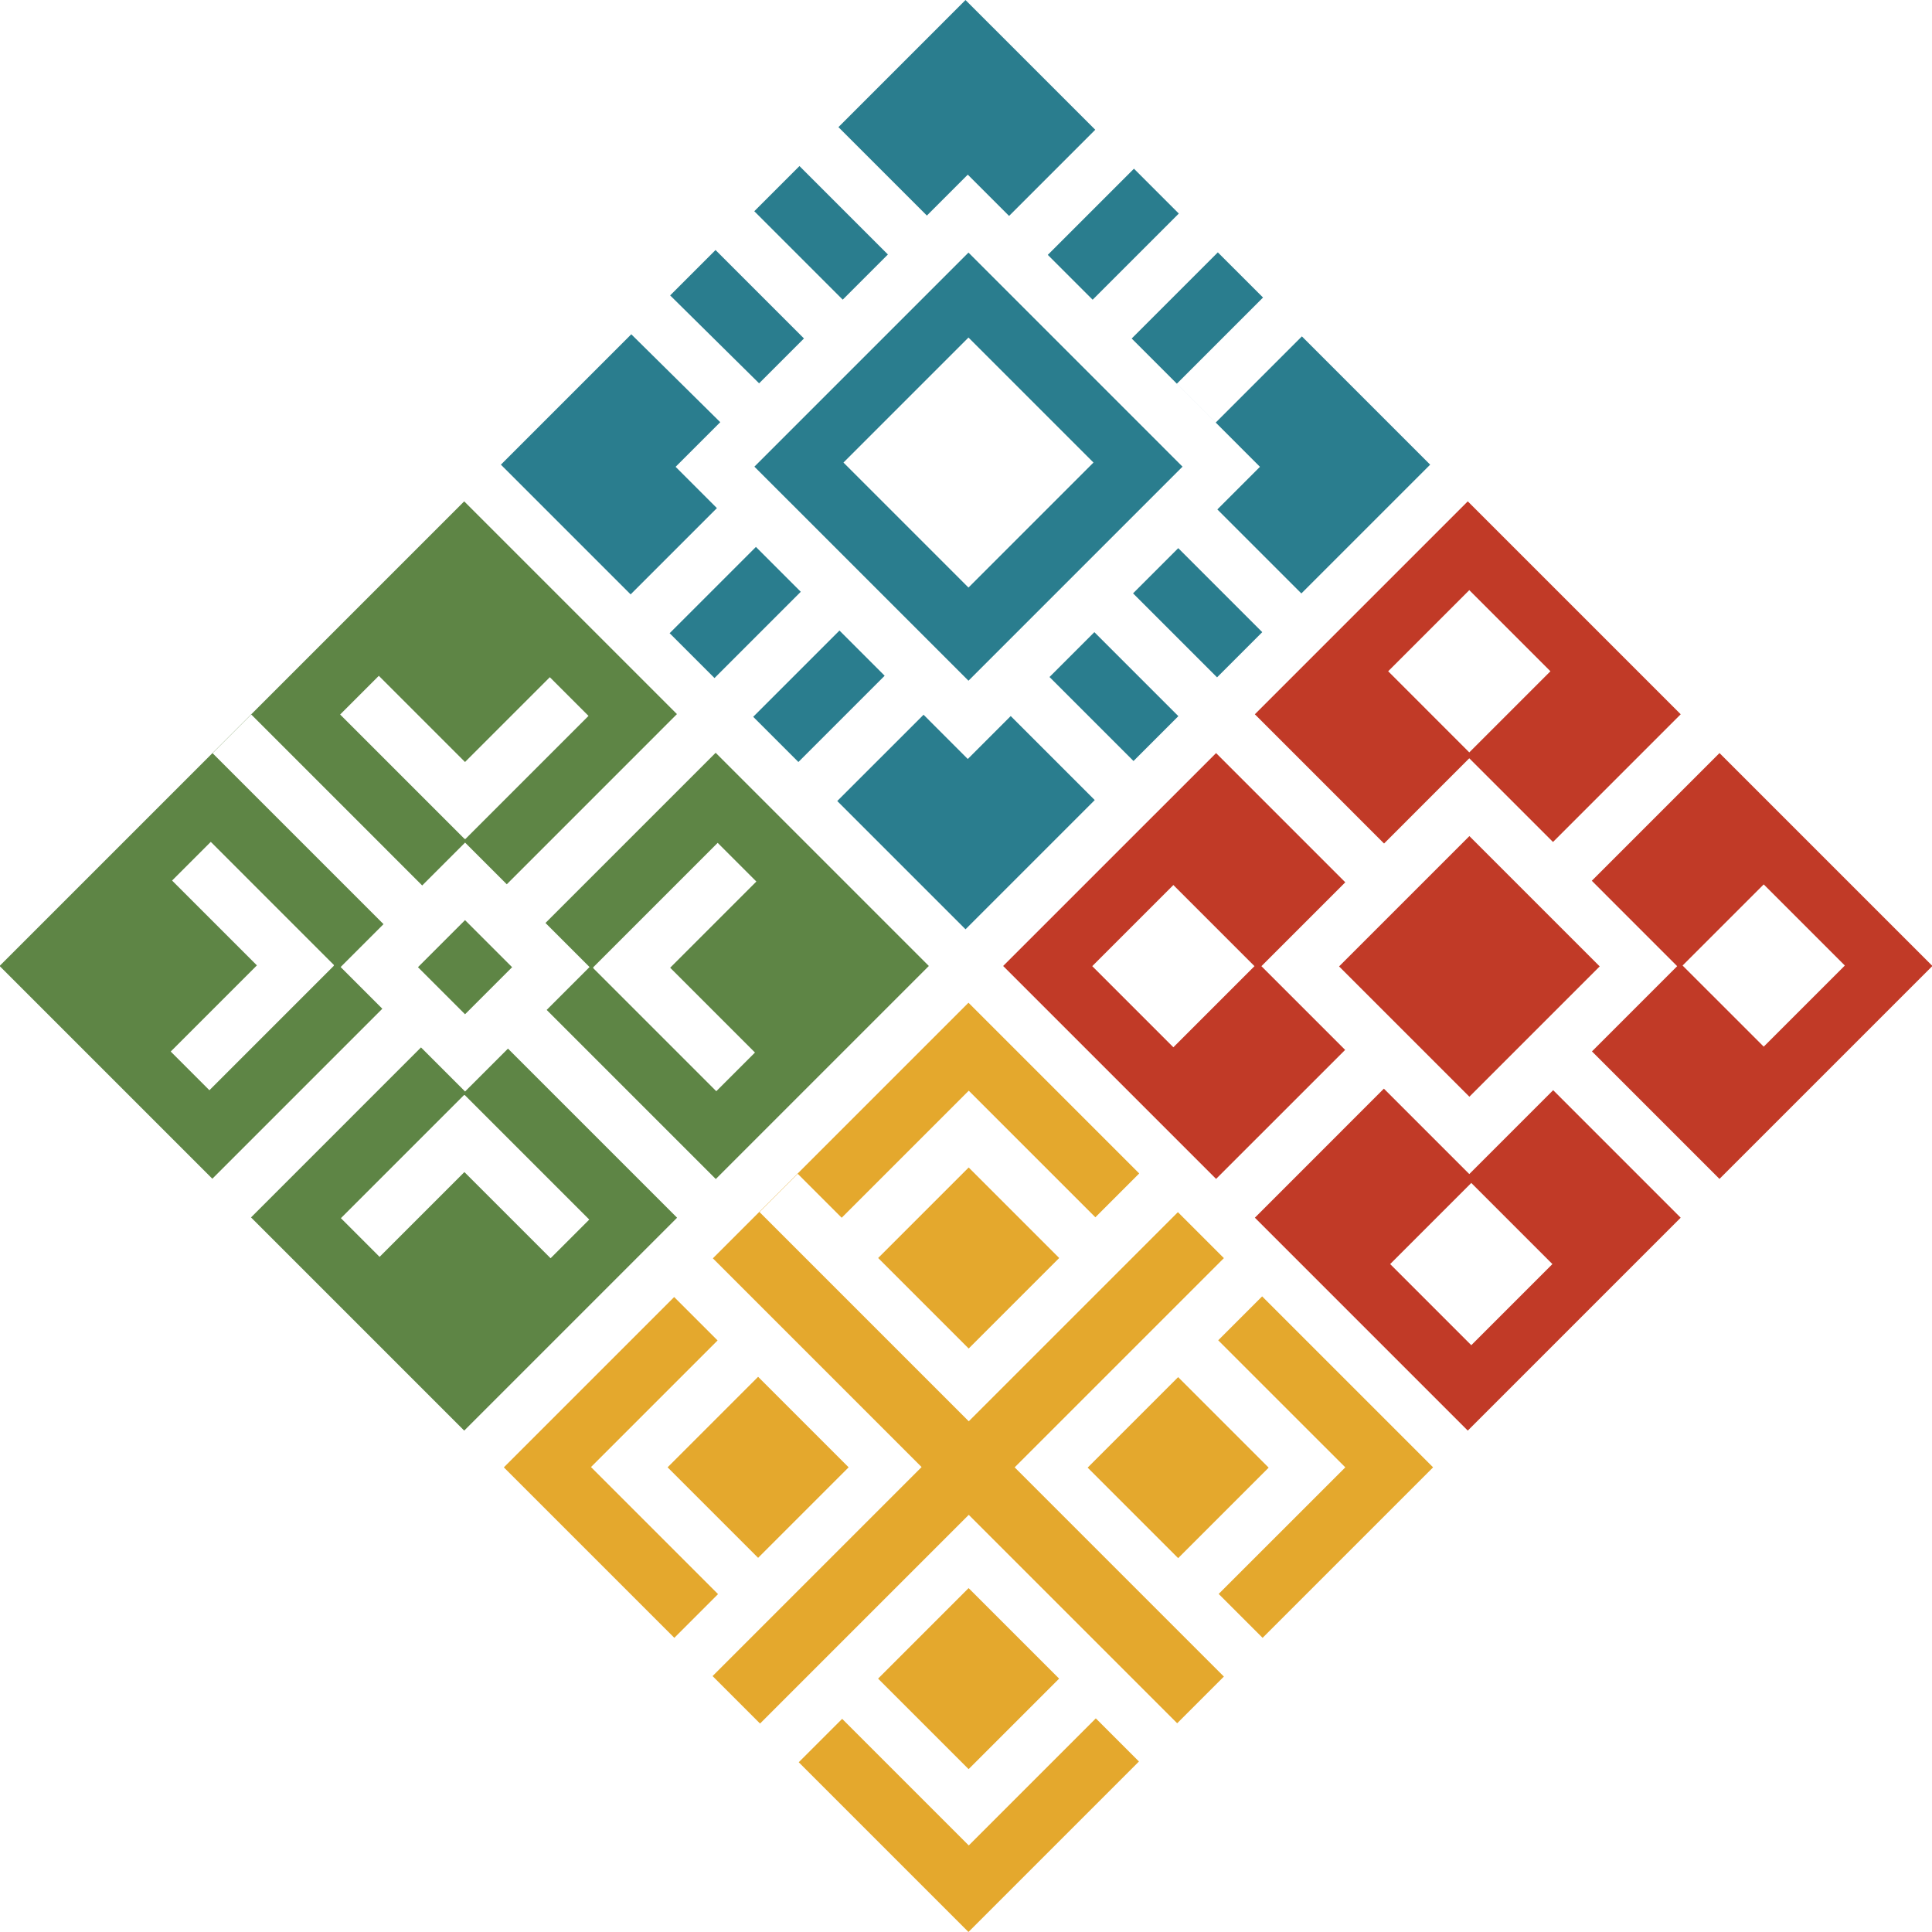
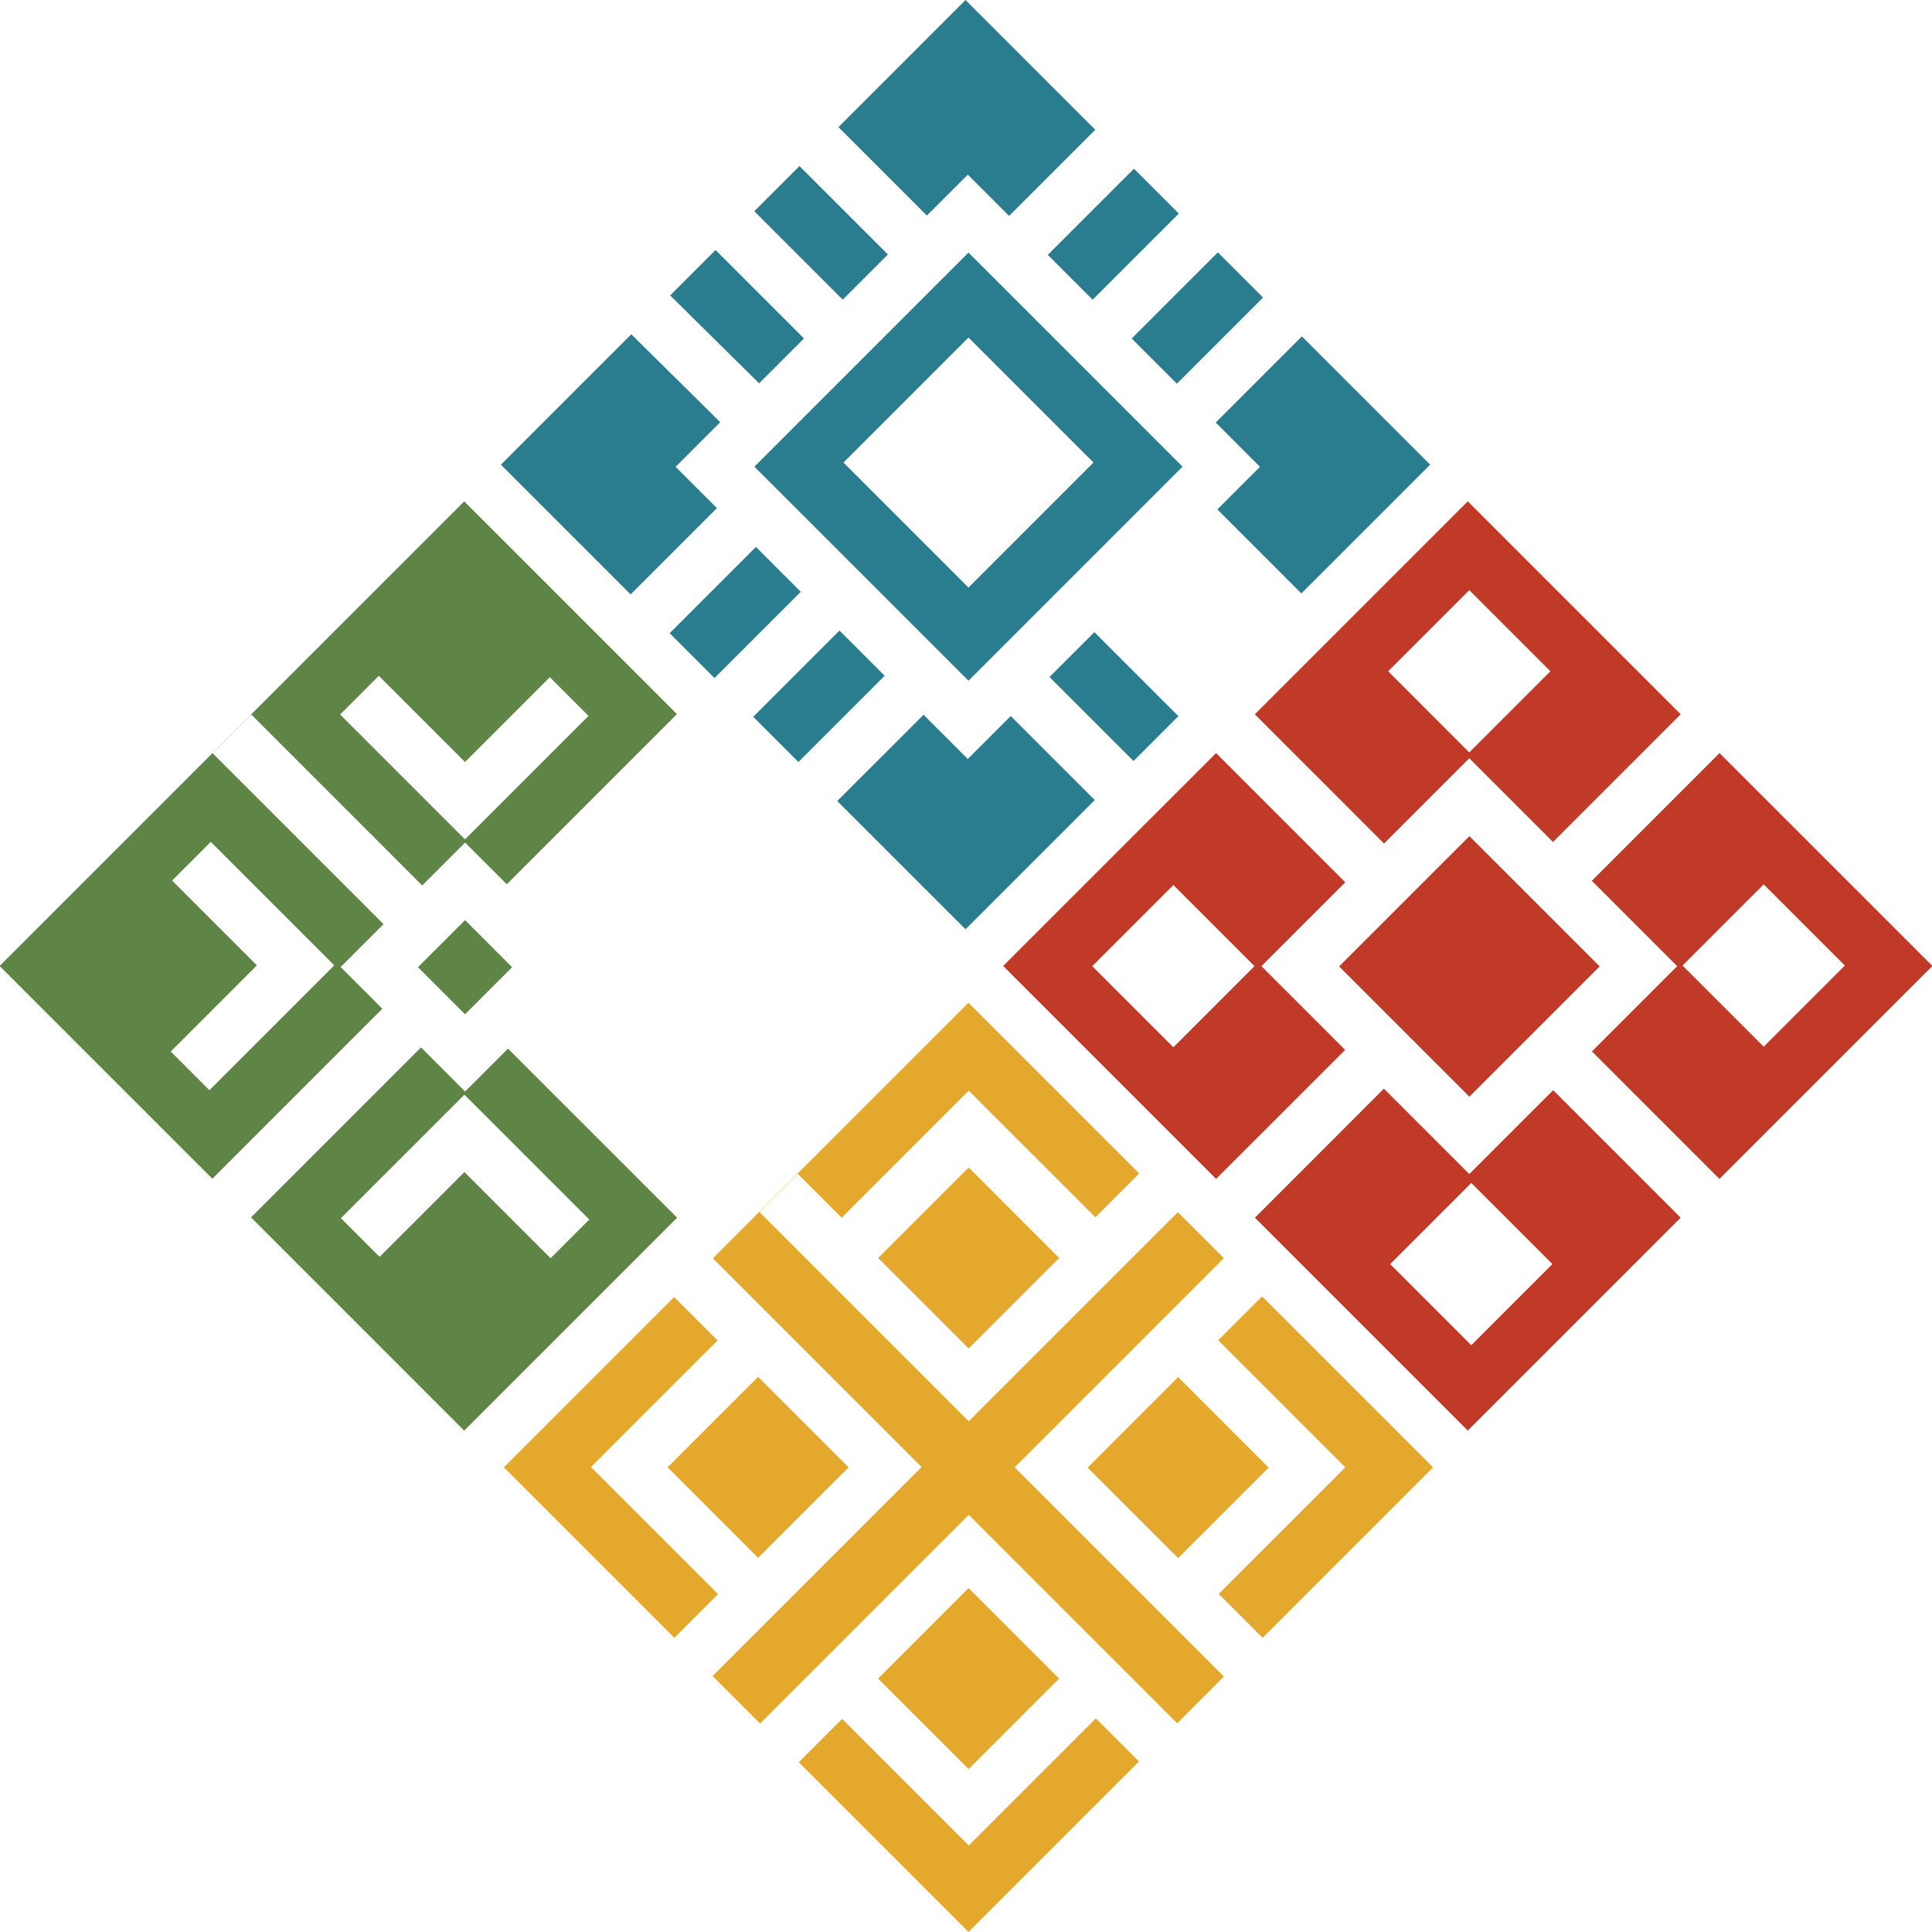
<svg xmlns="http://www.w3.org/2000/svg" version="1.1" id="Layer_1" x="0px" y="0px" width="137.5px" height="137.5px" viewBox="0 0 137.5 137.5" enable-background="new 0 0 137.5 137.5" xml:space="preserve">
  <path fill="#C13A27" d="M137.53,68.748l-15.154-15.153l-9.088,9.089l6.076,6.078l-6.065,6.066l9.075,9.075L137.53,68.748z   M125.523,62.943l5.774,5.774l-5.774,5.773l-5.774-5.773L125.523,62.943z" />
  <path fill="#C13A27" d="M98.503,60.033l6.065-6.066l5.959,5.957l9.088-9.089l-15.154-15.154L89.307,50.835L98.503,60.033z   M104.569,42l5.774,5.774l-5.774,5.774l-5.773-5.774L104.569,42z" />
  <path fill="#C13A27" d="M110.539,77.587l-5.97,5.97l-6.078-6.078l-9.182,9.184l15.152,15.153l15.152-15.152L110.539,77.587z   M104.711,95.738l-5.773-5.774l5.773-5.773l5.773,5.773L104.711,95.738z" />
  <rect x="98.011" y="62.202" transform="matrix(-0.707 -0.707 0.707 -0.707 129.893 191.324)" fill="#C13A27" width="13.118" height="13.118" />
  <path fill="#C13A27" d="M95.733,74.72l-5.959-5.958l5.969-5.969l-9.195-9.197L71.394,68.749l15.155,15.154L95.733,74.72z   M83.508,62.987l5.773,5.774l-5.773,5.774l-5.773-5.774L83.508,62.987z" />
  <polygon fill="#E4A82D" points="65.59,104.41 50.714,119.286 54.092,122.665 68.946,107.81 83.78,122.644 87.103,119.321   72.213,104.431 87.103,89.541 83.831,86.269 68.946,101.154 54.054,86.262 56.776,83.54 59.903,86.667 68.946,77.624 77.958,86.634   81.077,83.515 68.926,71.364 50.735,89.555 " />
  <rect x="79.295" y="99.875" transform="matrix(-0.707 -0.707 0.707 -0.707 69.299 237.566)" fill="#E4A82D" width="9.112" height="9.111" />
  <polygon fill="#E4A82D" points="101.993,104.431 89.825,92.263 86.7,95.388 95.745,104.431 86.733,113.44 89.858,116.565 " />
  <rect x="64.391" y="84.96" transform="matrix(-0.707 -0.707 0.707 -0.707 54.398 201.565)" fill="#E4A82D" width="9.112" height="9.112" />
  <rect x="49.396" y="99.855" transform="matrix(-0.707 -0.707 0.707 -0.707 18.28 216.391)" fill="#E4A82D" width="9.112" height="9.111" />
  <rect x="64.391" y="114.892" transform="matrix(-0.707 -0.707 0.707 -0.707 33.231 252.662)" fill="#E4A82D" width="9.112" height="9.112" />
  <polygon fill="#E4A82D" points="68.946,131.34 59.936,122.33 56.846,125.419 68.925,137.498 81.058,125.365 77.989,122.297 " />
  <polygon fill="#E4A82D" points="51.103,113.453 42.06,104.41 51.07,95.399 47.98,92.31 35.858,104.432 47.992,116.564 " />
  <rect x="30.731" y="66.455" transform="matrix(-0.707 -0.707 0.707 -0.707 7.84 140.895)" fill="#5E8545" width="4.739" height="4.738" />
  <path fill="#5E8545" d="M12.15,74.838l6.134-6.133l-6.036-6.036l2.754-2.754l8.766,8.767l-0.022,0.023l0.022,0.021l-8.865,8.866  L12.15,74.838z M24.208,50.852l2.753-2.754l6.134,6.134l6.036-6.035l2.753,2.753l-8.766,8.767l-0.023-0.022l-0.022,0.022  L24.208,50.852z M-0.03,68.748L15.112,83.89L27.21,71.791l-2.967-2.967l3.052-3.052L15.131,53.607l2.753-2.753l12.164,12.165  l3.052-3.052l2.967,2.967l12.111-12.112L33.037,35.681L-0.03,68.748z" />
-   <path fill="#5E8545" d="M50.942,83.911l15.163-15.163L50.933,53.575L38.821,65.687l3.137,3.137l-3.052,3.052L50.942,83.911z   M42.211,68.851l8.865-8.865l2.754,2.753l-6.134,6.134l6.035,6.036l-2.753,2.753l-8.767-8.767l0.022-0.022L42.211,68.851z" />
-   <path fill="#5E8545" d="M36.152,74.63L33.1,77.681l-3.137-3.137L17.865,86.643l15.172,15.173l15.151-15.151L36.152,74.63z   M33.051,83.416l-6.036,6.035l-2.753-2.754l8.767-8.766l0.022,0.021l0.022-0.021l8.865,8.865l-2.753,2.753L33.051,83.416z" />
+   <path fill="#5E8545" d="M36.152,74.63L33.1,77.681l-3.137-3.137L17.865,86.643l15.172,15.173l15.151-15.151L36.152,74.63M33.051,83.416l-6.036,6.035l-2.753-2.754l8.767-8.766l0.022,0.021l0.022-0.021l8.865,8.865l-2.753,2.753L33.051,83.416z" />
  <polygon fill="#2A7D8E" points="92.655,23.941 86.522,30.074 83.756,27.308 89.889,21.175 86.673,17.96 80.541,24.092   89.671,33.223 86.639,36.256 92.618,42.235 101.784,33.07 " />
-   <rect x="82.981" y="39.391" transform="matrix(0.707 -0.707 0.707 0.707 -5.878 73.046)" fill="#2A7D8E" width="4.549" height="8.456" />
  <rect x="74.908" y="14.407" transform="matrix(0.707 -0.707 0.707 0.707 11.425 60.913)" fill="#2A7D8E" width="8.674" height="4.515" />
  <rect x="75.057" y="47.331" transform="matrix(0.707 0.707 -0.707 0.707 58.283 -41.538)" fill="#2A7D8E" width="8.456" height="4.515" />
  <polygon fill="#2A7D8E" points="68.715,0.002 59.671,9.047 65.966,15.342 68.877,12.429 71.816,15.368 77.949,9.235 " />
  <polygon fill="#2A7D8E" points="71.933,50.961 68.877,54.018 65.729,50.868 59.587,57.009 68.716,66.137 77.913,56.94 " />
  <rect x="56.171" y="12.117" transform="matrix(0.707 -0.707 0.707 0.707 5.403 46.179)" fill="#2A7D8E" width="4.548" height="8.902" />
  <polygon fill="#2A7D8E" points="51.022,36.162 48.083,33.223 51.26,30.047 44.928,23.79 35.648,33.07 44.881,42.303 " />
  <polygon fill="#2A7D8E" points="50.924,17.794 47.694,21.024 54.026,27.281 57.218,24.088 " />
  <rect x="47.972" y="41.337" transform="matrix(-0.707 0.707 -0.707 -0.707 120.132 37.426)" fill="#2A7D8E" width="8.685" height="4.515" />
  <rect x="56.01" y="45.223" transform="matrix(0.707 0.707 -0.707 0.707 52.118 -26.696)" fill="#2A7D8E" width="4.549" height="8.684" />
  <path fill="#2A7D8E" d="M68.926,17.976L53.69,33.212l15.236,15.235l15.234-15.235L68.926,17.976z M60.029,32.919l8.897-8.897  l8.896,8.897l-8.896,8.897L60.029,32.919z" />
</svg>